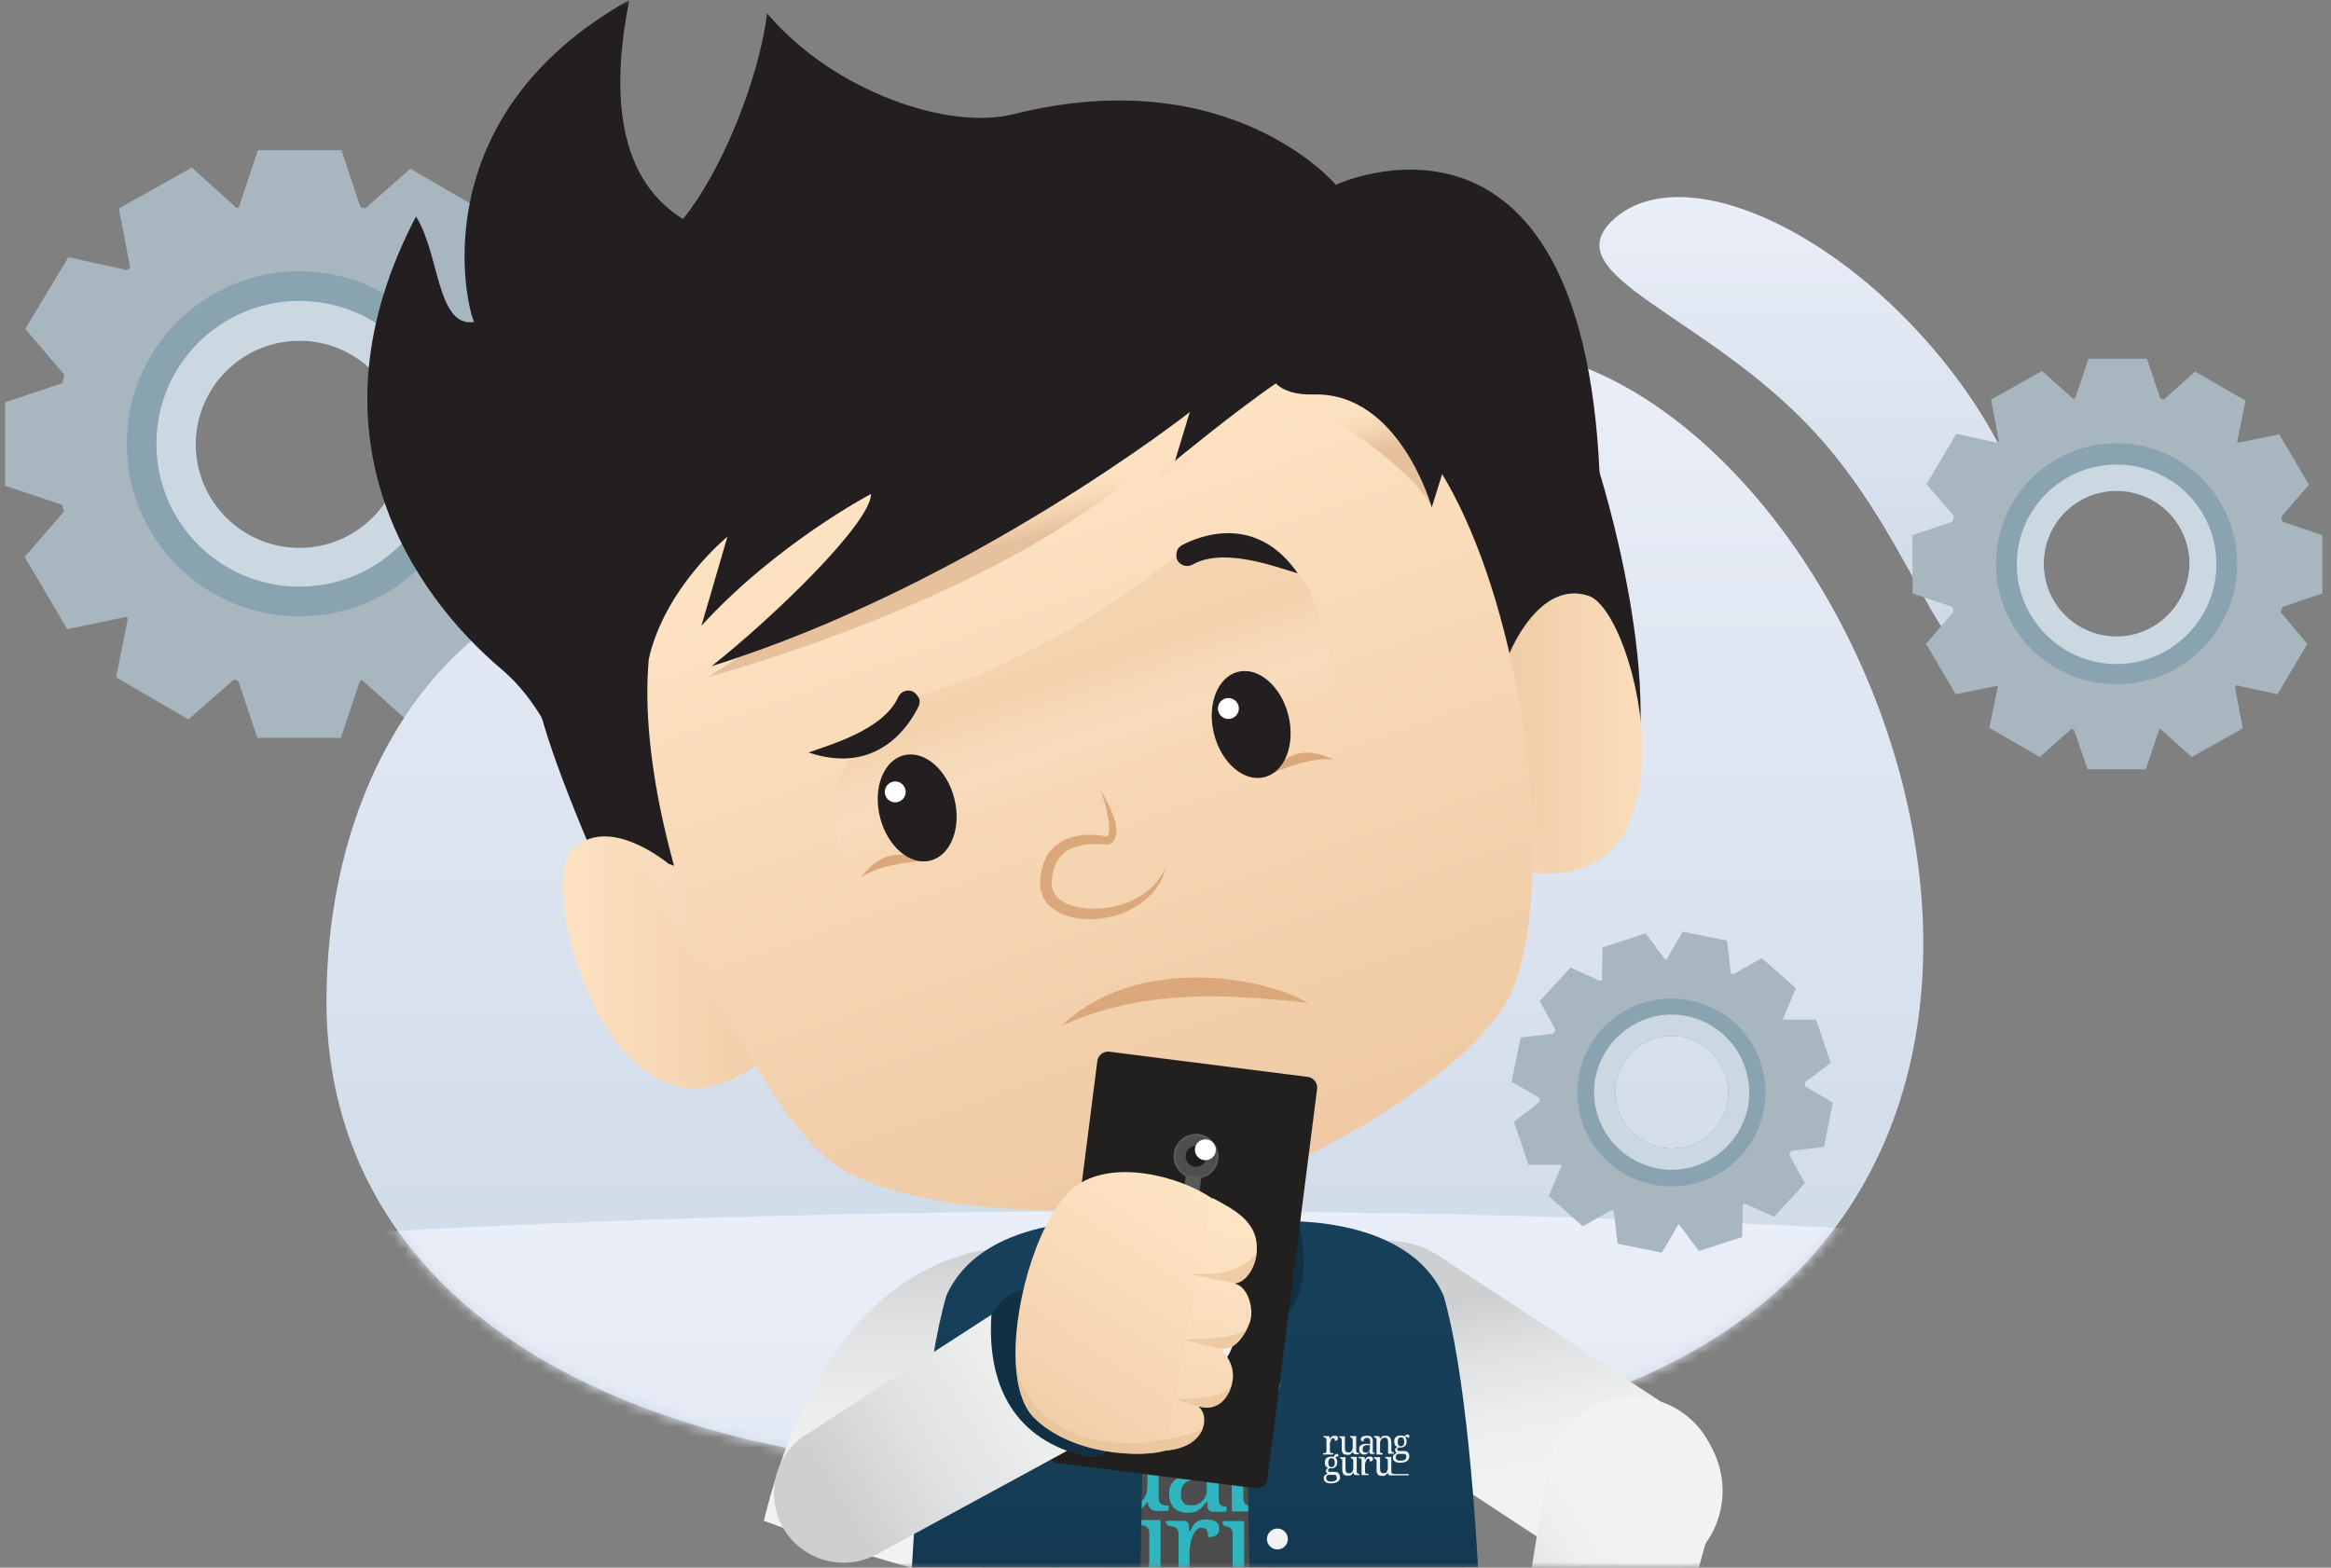
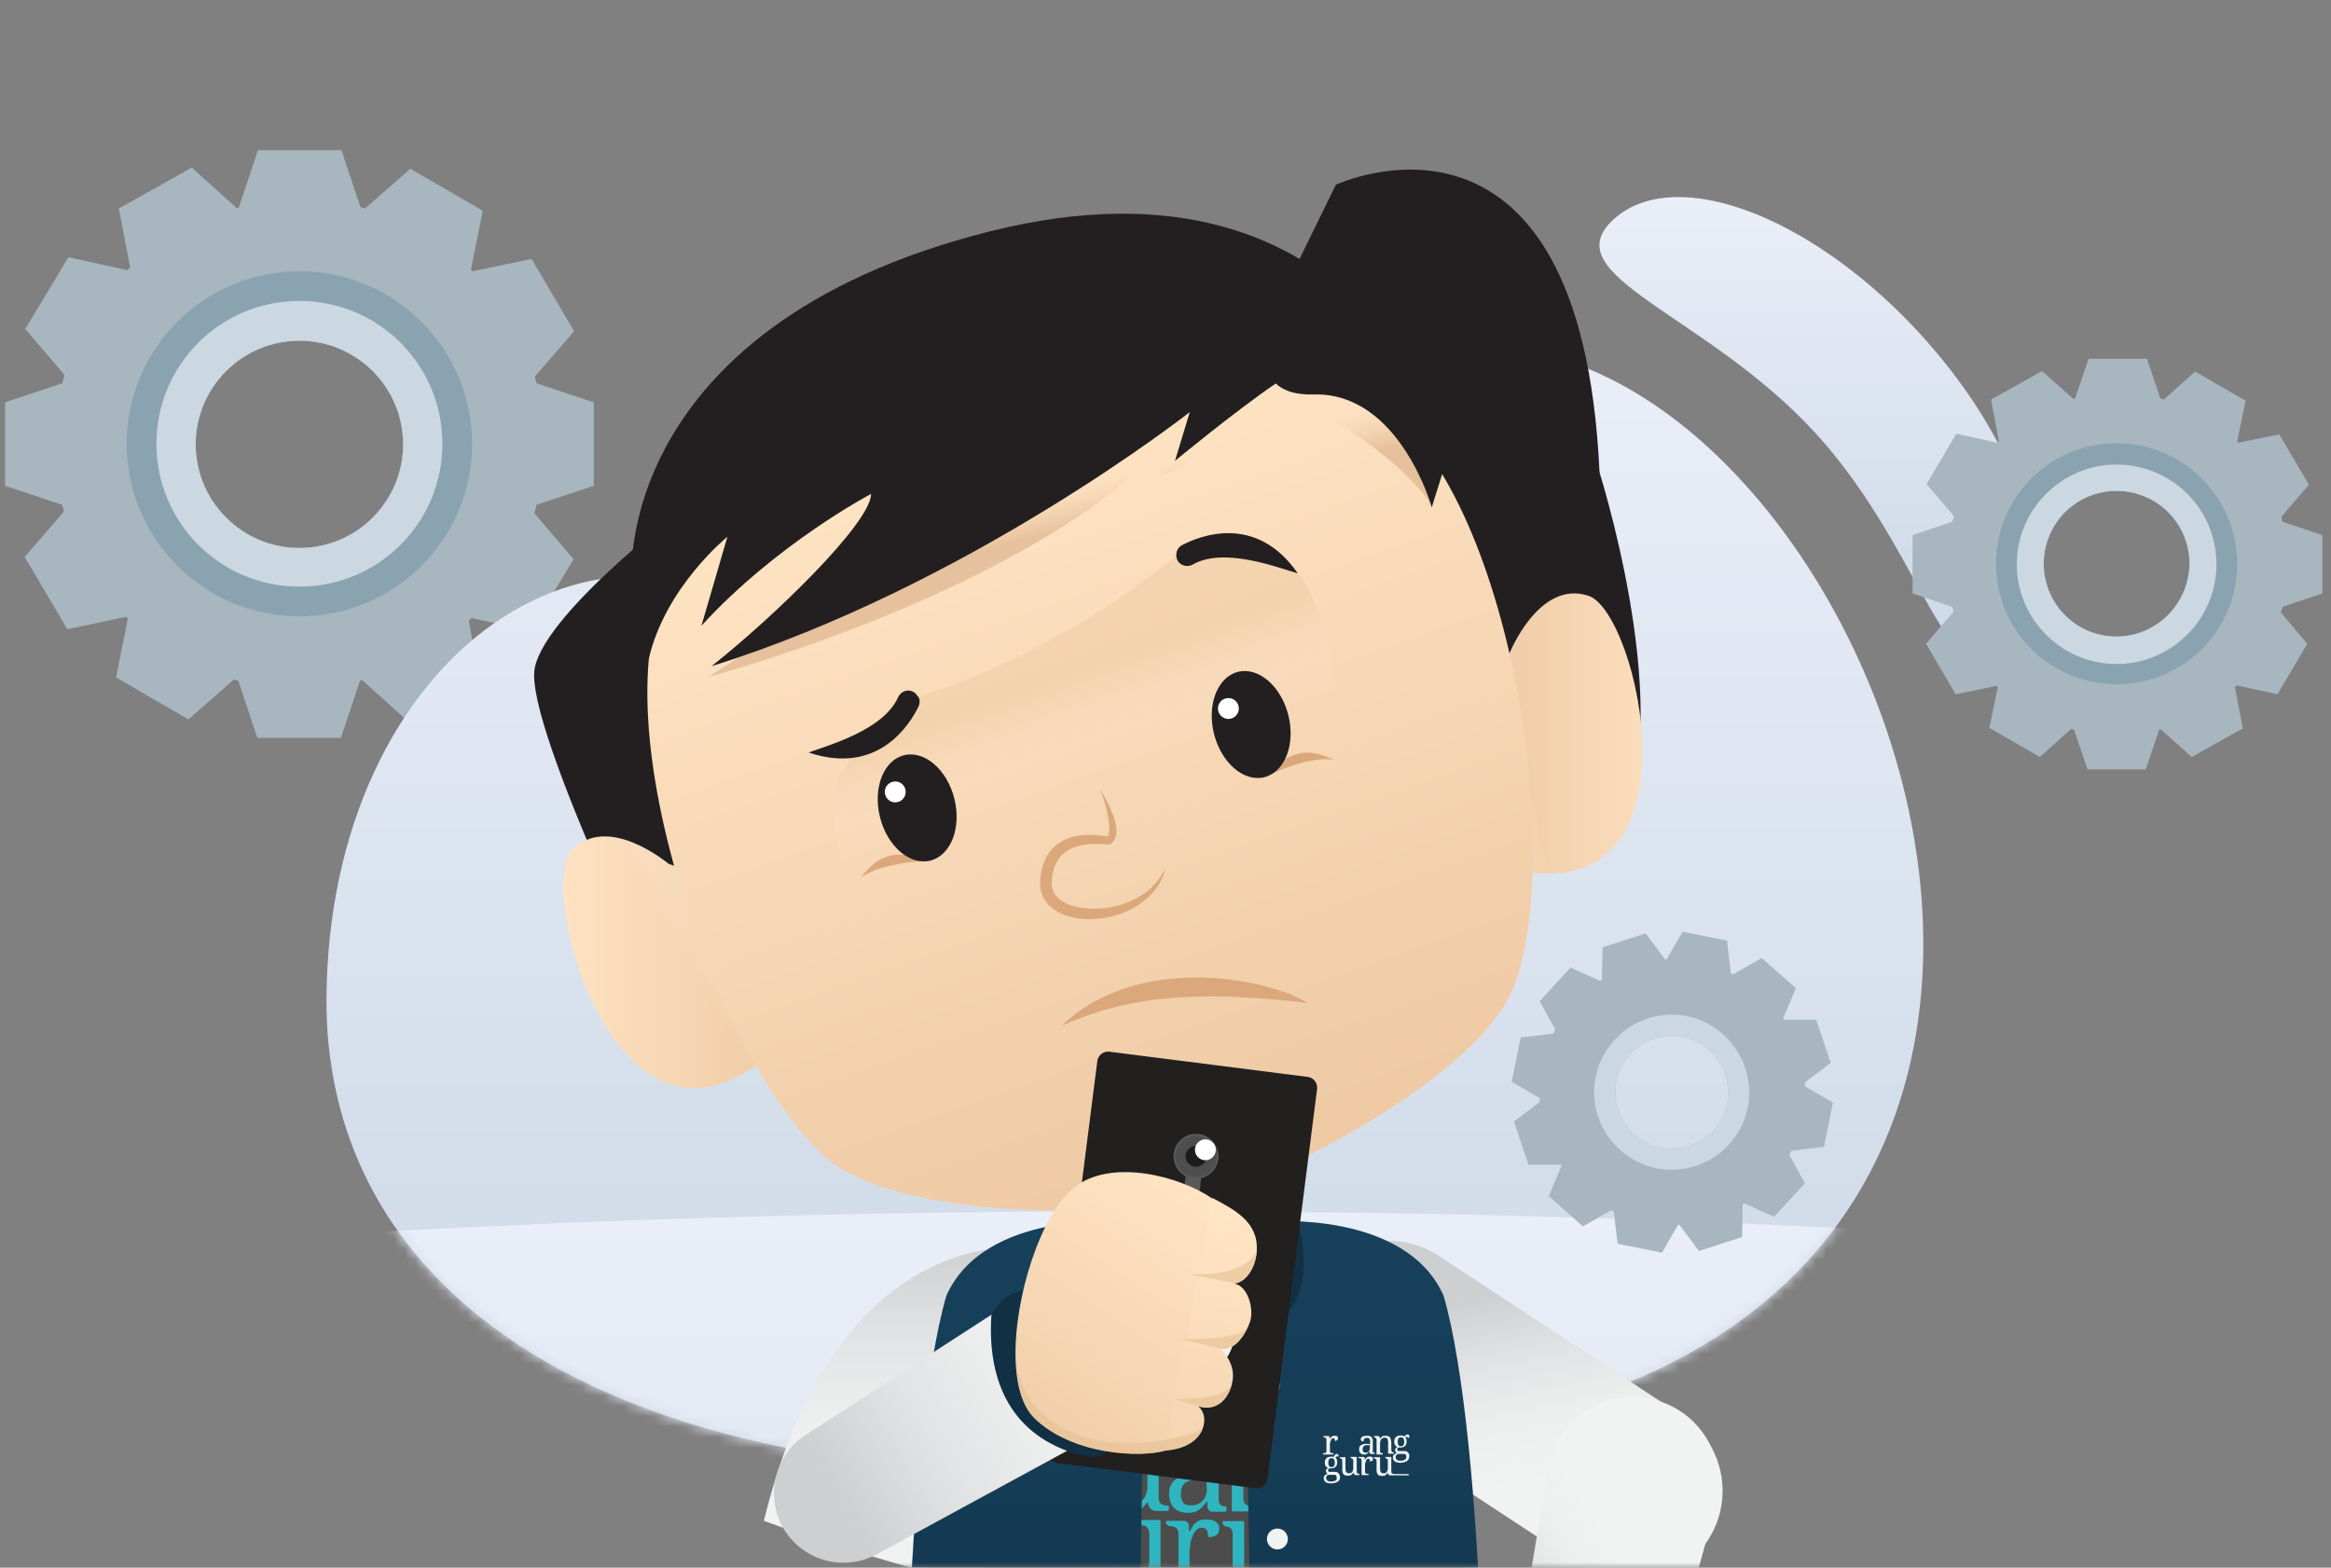
<svg xmlns="http://www.w3.org/2000/svg" xmlns:xlink="http://www.w3.org/1999/xlink" width="223" height="150" viewBox="0 0 223 150">
  <rect x="0" y="0" width="223" height="150" fill="#808080" stroke="none" />
  <defs>
    <path id="a" d="M0 0h224v150H0z" />
    <linearGradient id="c" x1="50%" x2="50%" y1="0%" y2="141.456%">
      <stop offset="0%" stop-color="#EAEEF8" />
      <stop offset="100%" stop-color="#BACCDB" />
    </linearGradient>
    <path id="d" d="M47.19 29.324C26.87 11.004.118 29.324 0 62.72c0 .829.022 1.658.07 2.485 2.1 35.182 46.921 51.534 112.324 37.748 65.403-13.786 39.479-91.927 5.201-101.777-2.53-.727-4.876-1.06-7.057-1.06-11.651 0-18.612 9.493-24.206 18.985-7.54 12.793-25.298 22.702-39.142 10.222v.001z" />
    <linearGradient id="e" x1="50%" x2="50%" y1="0%" y2="100%">
      <stop offset="0%" stop-color="#EAEEF8" />
      <stop offset="100%" stop-color="#BACCDB" />
    </linearGradient>
    <path id="g" d="M47.19 29.324C26.87 11.004.118 29.324 0 62.72c0 .829.022 1.658.07 2.485 2.1 35.182 46.921 51.534 112.324 37.748 65.403-13.786 39.479-91.927 5.201-101.777-2.53-.727-4.876-1.06-7.057-1.06-11.651 0-18.612 9.493-24.206 18.985-7.54 12.793-25.298 22.702-39.142 10.222v.001z" />
    <linearGradient id="i" x1="50%" x2="50%" y1="0%" y2="141.456%">
      <stop offset="0%" stop-color="#EAEEF8" />
      <stop offset="100%" stop-color="#BACCDB" />
    </linearGradient>
    <linearGradient id="j" x1="41.242%" x2="58.761%" y1="14.353%" y2="85.665%">
      <stop offset="6.43%" stop-color="#CECFD0" />
      <stop offset="30.05%" stop-color="#E1E2E3" />
      <stop offset="53.93%" stop-color="#EDEEEE" />
      <stop offset="78.28%" stop-color="#F1F2F2" />
    </linearGradient>
    <linearGradient id="k" x1="50.032%" x2="50.032%" y1="99.96%" y2="-.012%">
      <stop offset="22.27%" stop-color="#424142" />
      <stop offset="47.13%" stop-color="#4B4B4B" />
      <stop offset="79.5%" stop-color="#4E4E4E" />
    </linearGradient>
    <linearGradient id="l" x1="49.937%" x2="49.937%" y1="-.004%" y2="99.957%">
      <stop offset="0%" stop-color="#EFCAA5" />
      <stop offset="38.28%" stop-color="#EBC59F" />
      <stop offset="88.03%" stop-color="#DFB68F" />
      <stop offset="100%" stop-color="#DBB18A" />
    </linearGradient>
    <linearGradient id="m" x1="50.002%" x2="50.002%" y1="99.863%" y2=".015%">
      <stop offset="0%" stop-color="#EFCAA5" stop-opacity="0" />
      <stop offset="11.61%" stop-color="#EBC5A0" stop-opacity=".116" />
      <stop offset="61.67%" stop-color="#DFB690" stop-opacity=".617" />
      <stop offset="100%" stop-color="#DBB18A" />
    </linearGradient>
    <linearGradient id="n" x1="100%" x2="41.325%" y1="57.416%" y2="57.416%">
      <stop offset="0%" stop-color="#FFE5C5" />
      <stop offset="100%" stop-color="#EFCAA5" />
    </linearGradient>
    <linearGradient id="o" x1="66.539%" x2="38.671%" y1="43.782%" y2="50%">
      <stop offset="0%" stop-color="#FFF" stop-opacity="0" />
      <stop offset="100%" stop-color="#E8C196" stop-opacity=".64" />
    </linearGradient>
    <linearGradient id="p" x1="0%" x2="66.796%" y1="57.416%" y2="57.416%">
      <stop offset="0%" stop-color="#FFE5C5" />
      <stop offset="100%" stop-color="#EFCAA5" />
    </linearGradient>
    <linearGradient id="q" x1="29.177%" x2="58.82%" y1="50%" y2="35.888%">
      <stop offset="0%" stop-color="#FFF" stop-opacity="0" />
      <stop offset="100%" stop-color="#E8C196" stop-opacity=".64" />
    </linearGradient>
    <linearGradient id="r" x1="37.567%" x2="68.489%" y1="9.8%" y2="90.406%">
      <stop offset="0%" stop-color="#FFE5C5" />
      <stop offset="100%" stop-color="#EFCAA5" />
    </linearGradient>
    <linearGradient id="s" x1="50%" x2="41.372%" y1="53.603%" y2="32.966%">
      <stop offset="0%" stop-color="#FFF" stop-opacity="0" />
      <stop offset="100%" stop-color="#E8C196" stop-opacity=".64" />
    </linearGradient>
    <linearGradient id="t" x1="43.654%" x2="50.691%" y1="42.714%" y2="55.984%">
      <stop offset="27.71%" stop-color="#EFCAA5" stop-opacity="0" />
      <stop offset="60.66%" stop-color="#E4BD97" stop-opacity=".456" />
      <stop offset="100%" stop-color="#DBB18A" />
    </linearGradient>
    <linearGradient id="u" x1="49.993%" x2="49.993%" y1=".026%" y2="99.994%">
      <stop offset="6.43%" stop-color="#CECFD0" />
      <stop offset="30.05%" stop-color="#E1E2E3" />
      <stop offset="53.93%" stop-color="#EDEEEE" />
      <stop offset="78.28%" stop-color="#F1F2F2" />
    </linearGradient>
    <linearGradient id="v" x1="50.011%" x2="50.011%" y1="99.99%" y2="-.017%">
      <stop offset="27.9%" stop-color="#0F3349" />
      <stop offset="66.15%" stop-color="#153D56" />
      <stop offset="100%" stop-color="#17405B" />
    </linearGradient>
    <linearGradient id="w" x1="49.99%" x2="49.99%" y1="99.99%" y2="-.017%">
      <stop offset="27.9%" stop-color="#0F3349" />
      <stop offset="66.15%" stop-color="#153D56" />
      <stop offset="100%" stop-color="#17405B" />
    </linearGradient>
    <linearGradient id="x" x1="32.211%" x2="66.557%" y1="72.783%" y2="28.596%">
      <stop offset="6.43%" stop-color="#CECFD0" />
      <stop offset="30.05%" stop-color="#E1E2E3" />
      <stop offset="53.93%" stop-color="#EDEEEE" />
      <stop offset="78.28%" stop-color="#F1F2F2" />
    </linearGradient>
    <linearGradient id="y" x1="2.171%" x2="94.558%" y1="72.036%" y2="31.339%">
      <stop offset="6.43%" stop-color="#CECFD0" />
      <stop offset="30.05%" stop-color="#E1E2E3" />
      <stop offset="53.93%" stop-color="#EDEEEE" />
      <stop offset="78.28%" stop-color="#F1F2F2" />
    </linearGradient>
    <linearGradient id="z" x1="77.468%" x2="19.477%" y1="5.221%" y2="116.165%">
      <stop offset="0%" stop-color="#FFE5C5" />
      <stop offset="100%" stop-color="#EFCAA5" />
    </linearGradient>
    <linearGradient id="A" x1="55.975%" x2="43.36%" y1="5.221%" y2="163.67%">
      <stop offset="0%" stop-color="#FFE5C5" />
      <stop offset="100%" stop-color="#EFCAA5" />
    </linearGradient>
  </defs>
  <g fill="none" fill-rule="evenodd" transform="translate(-1)">
    <mask id="b" fill="#fff">
      <use xlink:href="#a" />
    </mask>
    <g mask="url(#b)">
      <path fill="#A7B6BF" fill-rule="nonzero" d="M52.119 49.11s0-.053 0 0c.107-.268.16-.536.214-.804l5.472-1.822v-7.987l-5.472-1.823-.16-.643 3.754-4.342-4.076-6.915-5.633 1.18-.16-.161 1.126-5.629-6.92-4.02-4.344 3.806c-.161-.054-.269-.107-.43-.107l-1.823-5.468h-7.993l-1.823 5.468c-.054 0-.108.053-.215.053l-4.291-3.86-6.973 3.914 1.072 5.628-.268.268-5.632-1.232-4.13 6.86 3.755 4.396c-.054.268-.161.536-.215.804l-5.471 1.823v7.987l5.471 1.822.16.644-3.754 4.34 4.077 6.915 5.632-1.179.16.16-1.126 5.63 6.92 4.02 4.345-3.806h.053c.108.053.269.053.376.107l1.824 5.467h7.992l1.824-5.467c.053 0 .107-.054.214-.054l4.292 3.86 6.973-3.913-1.073-5.629.16-.16.108-.108 5.632 1.233 4.13-6.861-3.754-4.396v.001zm-22.475 3.324c-5.472 0-9.924-4.45-9.924-9.917s4.452-9.917 9.924-9.917c5.47 0 9.923 4.45 9.923 9.917 0 5.468-4.452 9.917-9.923 9.917z" />
      <path fill="#8AA3B1" fill-rule="nonzero" d="M29.644 25.954c-9.12 0-16.521 7.397-16.521 16.51 0 9.112 7.402 16.51 16.52 16.51 9.12 0 16.522-7.398 16.522-16.51 0-9.113-7.403-16.51-16.521-16.51zm0 26.48c-5.472 0-9.924-4.45-9.924-9.917s4.452-9.917 9.924-9.917c5.47 0 9.923 4.45 9.923 9.917 0 5.468-4.452 9.917-9.923 9.917z" />
      <path fill="#CBD8E1" fill-rule="nonzero" d="M29.644 28.795c-7.564 0-13.678 6.11-13.678 13.669 0 7.558 6.114 13.668 13.678 13.668 7.563 0 13.678-6.11 13.678-13.668 0-7.559-6.115-13.67-13.678-13.67v.001zm0 23.639c-5.472 0-9.924-4.45-9.924-9.917s4.452-9.917 9.924-9.917c5.47 0 9.923 4.45 9.923 9.917 0 5.468-4.452 9.917-9.923 9.917z" />
      <path fill="url(#c)" d="M78.42 62.35c-20.32-18.32-47.072 0-47.19 33.396 0 .829.022 1.658.07 2.485 2.1 35.182 46.921 51.534 112.324 37.748 65.403-13.786 39.479-91.927 5.201-101.777-2.53-.727-4.876-1.06-7.057-1.06-11.651 0-18.612 9.493-24.206 18.985-7.54 12.793-25.298 22.702-39.142 10.222v.001z" transform="translate(1)" />
      <g transform="translate(32.23 33.026)">
        <mask id="f" fill="#fff">
          <use xlink:href="#d" />
        </mask>
        <path fill="url(#e)" d="M78.401 82.865c187.934 0 340.285 38.002 340.285 84.881 0 46.88-152.35 84.882-340.285 84.882-187.933 0-340.284-38.003-340.284-84.882 0-46.879 152.35-84.881 340.284-84.881" mask="url(#f)" />
      </g>
      <g transform="translate(32.23 33.026)">
        <mask id="h" fill="#fff">
          <use xlink:href="#g" />
        </mask>
        <g fill-rule="nonzero" mask="url(#h)">
          <path fill="#A7B6BF" d="M139.939 77.457c.053-.16.16-.268.214-.375l3.111-.375.859-4.235-2.682-1.554v-.376l2.467-1.876-1.395-4.127h-3.11c0-.054-.054-.054-.054-.108l1.233-2.894-3.272-2.895-2.735 1.555c-.054-.054-.161-.054-.215-.107l-.375-3.11-4.238-.857-1.555 2.68h-.108l-1.877-2.52-4.13 1.34-.054 3.11c-.054.053-.107.053-.16.107l-2.844-1.286-2.95 3.216 1.502 2.734c-.054.107-.161.268-.215.375l-3.11.375-.859 4.235 2.682 1.554v.375l-2.467 1.877 1.394 4.127h3.111c0 .054.054.054.054.107l-1.234 2.895 3.272 2.894 2.736-1.554c.054.054.107.054.214.107l.376 3.11 4.238.857 1.555-2.68h.107l1.878 2.519 4.13-1.34.054-3.11c.053 0 .053-.053.107-.053 0 0 .054 0 .054-.053l2.842 1.286 2.95-3.216-1.501-2.734zm-12.337-.697c-2.897-.59-4.774-3.484-4.184-6.379.59-2.894 3.486-4.77 6.383-4.18 2.896.589 4.774 3.484 4.184 6.378-.59 2.895-3.433 4.771-6.383 4.181z" />
-           <path fill="#8AA3B1" d="M130.498 62.716a8.952 8.952 0 0 0-10.62 6.969c-1.02 4.878 2.091 9.595 6.973 10.613a8.952 8.952 0 0 0 10.62-6.968c1.02-4.878-2.092-9.649-6.973-10.614zm-2.896 14.044c-2.897-.59-4.774-3.484-4.184-6.379.59-2.894 3.486-4.77 6.383-4.18 2.896.589 4.774 3.484 4.184 6.378-.59 2.895-3.433 4.771-6.383 4.181z" />
          <path fill="#CBD8E1" d="M130.23 64.217c-4.023-.858-7.939 1.769-8.797 5.736-.858 4.02 1.77 7.933 5.74 8.79 4.022.858 7.938-1.768 8.796-5.735.805-4.02-1.77-7.933-5.739-8.79v-.001zm-2.628 12.543c-2.897-.59-4.774-3.484-4.184-6.379.59-2.894 3.486-4.77 6.383-4.18 2.896.589 4.774 3.484 4.184 6.378-.59 2.895-3.433 4.771-6.383 4.181z" />
        </g>
      </g>
      <path fill="url(#i)" d="M154.321 21.033c-5.792 5.364 8.93 9.01 19.363 20.408 10.433 11.396 12.627 26.227 18.42 20.862 1.822-1.688 2.698-4.19 2.718-7.183v-.209c-.042-6.495-4.05-15.229-11.124-22.955-7.559-8.258-16.548-13.1-23.128-13.1-2.502 0-4.654.7-6.25 2.177" transform="translate(1)" />
      <path fill="#A7B6BF" fill-rule="nonzero" d="M219.207 58.604c.054-.214.107-.375.16-.536l3.81-1.286v-5.575l-3.81-1.287c-.053-.16-.106-.321-.106-.482l2.628-3.056-2.843-4.824-3.916.804-.107-.107.805-3.913L211 35.555l-3.004 2.68c-.107-.054-.214-.054-.322-.108l-1.287-3.805h-5.579l-1.287 3.805c-.054 0-.107 0-.16.054l-3.005-2.68-4.88 2.734.75 3.966-.16.161-3.917-.857-2.842 4.824 2.628 3.055c-.054.161-.107.375-.161.536l-3.808 1.287v5.575l3.808 1.286c.054.16.107.322.107.482l-2.628 3.056 2.843 4.824 3.915-.804.108.107-.805 3.913 4.828 2.788 3.004-2.68c.107 0 .16.053.268.053l1.287 3.806h5.579l1.287-3.806c.054 0 .107 0 .107-.053l3.004 2.68 4.881-2.734-.75-3.967.107-.107.053-.053 3.916.857 2.843-4.824-2.521-3.002zM203.49 60.91a6.957 6.957 0 0 1-6.973-6.968 6.957 6.957 0 0 1 6.973-6.969 6.957 6.957 0 0 1 6.974 6.969c-.054 3.859-3.165 6.968-6.974 6.968z" />
      <path fill="#8AA3B1" fill-rule="nonzero" d="M203.49 42.416a11.511 11.511 0 0 0-11.532 11.525c0 6.378 5.15 11.524 11.532 11.524a11.511 11.511 0 0 0 11.533-11.524c0-6.326-5.15-11.525-11.533-11.525zm0 18.493a6.957 6.957 0 0 1-6.973-6.968 6.957 6.957 0 0 1 6.973-6.969 6.957 6.957 0 0 1 6.974 6.969c-.054 3.859-3.165 6.968-6.974 6.968z" />
      <path fill="#CBD8E1" fill-rule="nonzero" d="M203.49 44.453c-5.256 0-9.547 4.288-9.547 9.541s4.29 9.542 9.547 9.542c5.257 0 9.548-4.289 9.548-9.542 0-5.307-4.29-9.541-9.548-9.541zm0 16.456a6.957 6.957 0 0 1-6.973-6.968 6.957 6.957 0 0 1 6.973-6.969 6.957 6.957 0 0 1 6.974 6.969c-.054 3.859-3.165 6.968-6.974 6.968z" />
      <path fill="url(#j)" d="M125.897 135.439l-23.256-15.277c-4-2.635-9.359-1.51-12 2.457-2.641 3.992-1.513 9.34 2.462 11.975l23.256 15.276c4 2.636 9.359 1.51 12-2.456 2.641-3.992 1.538-9.365-2.462-11.975z" transform="translate(36)" />
      <path fill="url(#k)" d="M80.308 115.812c-5.641 0-13.103 2.354-17.744 4.069-2.692.972-4.667 3.378-5.256 6.32-4.898 24.846-5.129 40.43-3.36 54.426.231 1.894 1.54 2.687 1.796 4.606 0 0 24.05 8.035 47.18 0 .204-1.28 1.435-2.559 1.614-3.838 2.18-14.56 2.103-29.068-3.23-55.45-.564-2.789-2.41-5.117-4.923-6.14-4.077-1.74-10.564-3.993-16.077-3.993z" transform="translate(36)" />
      <g fill="#2EB5C0">
        <path fill-rule="nonzero" d="M106.18 151.661a1.46 1.46 0 0 0-.334-.537 1.522 1.522 0 0 0-.59-.358 2.902 2.902 0 0 0-.897-.128h-1.308c-.102 0-.205 0-.282-.026a.75.75 0 0 1-.23-.05c-.052-.026-.103-.078-.154-.129a.51.51 0 0 1-.052-.23.73.73 0 0 1 .052-.23c.025-.077.077-.128.128-.205.051-.051.102-.102.18-.154.076-.05.128-.076.204-.128a.28.28 0 0 1 .129.026h.487c.359 0 .666-.051.923-.153.256-.103.487-.23.64-.41.18-.179.309-.384.386-.64.076-.255.128-.511.128-.793 0-.332-.052-.614-.128-.819-.103-.256-.206-.46-.41-.665-.026-.026-.052-.077-.078-.102-.025-.026-.025-.077 0-.128a.55.55 0 0 1 .103-.128c.051-.051.128-.103.205-.154.077-.05.128-.05.18-.076.05 0 .102 0 .153.025.039.02.074.045.103.077l.026.025c.025.052.077.052.128.026.051-.051.102-.077.128-.128a.765.765 0 0 0 .103-.205.354.354 0 0 0 0-.23l-.077-.23c-.052-.077-.077-.128-.154-.18a.516.516 0 0 0-.205-.102.436.436 0 0 0-.257 0c-.077.026-.18.052-.282.103-.105.062-.2.14-.282.23a1.72 1.72 0 0 0-.18.281 1.563 1.563 0 0 0-.128.308v.025c-.025.051-.076.077-.128.051-.051-.025-.077-.025-.128-.05-.128-.026-.23-.078-.385-.078-.128-.025-.282-.025-.41-.025-.359 0-.692.05-.949.153a1.77 1.77 0 0 0-.692.435c-.18.18-.308.41-.41.666-.103.255-.128.563-.128.895 0 .205.025.384.077.563.05.18.102.358.205.512.077.153.205.281.333.41.128.127.282.204.436.28a2.38 2.38 0 0 0-.59.487.943.943 0 0 0-.18.588c0 .128.026.23.052.333.026.102.077.18.154.282a.78.78 0 0 0 .205.204c.077.051.154.103.23.128a1.66 1.66 0 0 0-.538.154c-.18.077-.333.179-.461.307a1.42 1.42 0 0 0-.436 1.023c0 .538.205.947.59 1.254.41.307 1 .435 1.82.435a5.37 5.37 0 0 0 1.36-.153c.384-.103.717-.256.973-.435.257-.18.436-.41.565-.691.128-.256.18-.563.18-.896 0-.205-.027-.435-.104-.64h.001zm-3.539-5.296c.154-.256.436-.384.795-.384.385 0 .64.128.795.384.154.256.23.64.23 1.151 0 .256-.025.46-.05.665a1.24 1.24 0 0 1-.18.461.598.598 0 0 1-.308.256 1.295 1.295 0 0 1-.487.077c-.385 0-.641-.128-.82-.333-.154-.23-.257-.588-.257-1.1.051-.538.128-.921.282-1.177zm2.59 6.755a.949.949 0 0 1-.334.435 1.48 1.48 0 0 1-.64.281c-.283.077-.616.103-1.026.103-.282 0-.539-.026-.744-.103a1.345 1.345 0 0 1-.461-.255.963.963 0 0 1-.231-.384 1.487 1.487 0 0 1-.077-.486c0-.23.026-.41.103-.563a.925.925 0 0 1 .282-.333c.128-.077.256-.128.41-.154a2.9 2.9 0 0 1 .461-.05h1.129c.18 0 .359.025.512.05.127.018.25.062.36.128.103.07.183.167.23.282.051.102.077.256.077.435.05.205.033.42-.051.614z" />
        <path d="M101.487 139.046a.605.605 0 0 1 .205.23c.058.129.084.27.077.41v3.608c0 .18-.025.333-.077.435a.697.697 0 0 1-.205.256.857.857 0 0 1-.308.128c-.102.026-.358.026-.512.026-.052 0-.103.05-.103.102v.281a.11.11 0 0 0 .103.103h3.359c.05 0 .102-.051.102-.103v-.281a.11.11 0 0 0-.102-.102h-.231c-.128 0-.257 0-.36-.026a1.448 1.448 0 0 1-.307-.102.605.605 0 0 1-.205-.23.896.896 0 0 1-.077-.41v-1.817c0-.153 0-.307.026-.486l.077-.537a2.12 2.12 0 0 1 .154-.538c.05-.179.128-.332.205-.46.077-.128.18-.23.307-.333a.63.63 0 0 1 .385-.128c.23 0 .385.077.487.205.077.128.128.332.128.588 0 .051.052.103.103.103.154 0 .282-.026.41-.052.128-.05.257-.102.334-.179.076-.076.153-.153.179-.256.051-.102.051-.204.051-.332 0-.256-.102-.486-.307-.614-.206-.154-.513-.23-.95-.23-.256 0-.46.025-.64.102a1.28 1.28 0 0 0-.718.691 3.26 3.26 0 0 0-.18.307c-.025.05-.102.025-.102-.026v-.46a.486.486 0 0 0-.487-.487h-1.616c-.051 0-.102.052-.102.103 0 .204.18.384.384.41.103 0 .18 0 .231.025.103-.026.205.025.282.076z" />
        <path fill-rule="nonzero" d="M115.513 141.042c-.898.026-1.564.18-2 .487-.436.307-.667.767-.667 1.381 0 .307.051.589.128.82.103.23.205.434.385.588.154.153.359.256.564.332.23.077.462.103.718.103.23 0 .462-.026.615-.077.18-.051.334-.128.462-.23.128-.103.256-.205.385-.359.102-.128.41-.435.41-.435v.512c0 .256.205.486.487.486h1.23c.052 0 .103-.05.103-.102v-.307c0-.051-.025-.077-.077-.102-.077 0-.23-.026-.282-.026-.102-.026-.153-.077-.23-.128a.8.8 0 0 1-.129-.256c-.025-.102-.025-.23-.025-.41v-2.993a3.42 3.42 0 0 0-.128-.947 1.305 1.305 0 0 0-.41-.614c-.19-.166-.42-.28-.667-.333-.257-.076-.564-.102-.923-.102-.283 0-.565.026-.821.051-.256.051-.487.103-.667.205-.18.077-.333.205-.461.333a.81.81 0 0 0-.154.511c0 .256.077.46.256.563.154.103.36.154.641.154a.11.11 0 0 0 .103-.103c0-.153.026-.281.026-.409a1.13 1.13 0 0 1 .153-.41.688.688 0 0 1 .334-.255 1.43 1.43 0 0 1 .538-.103c.231 0 .436.026.564.103.14.067.256.174.334.307.077.128.128.281.154.46.025.18.025.359.025.563v.614c0 .052-.051.103-.102.103l-.872.025zm.949 1.382c0 .256-.026.46-.103.665a1.7 1.7 0 0 1-.308.512c-.14.14-.306.252-.487.333-.18.077-.41.102-.64.102-.309 0-.565-.077-.719-.256-.154-.179-.23-.46-.23-.819 0-.23.025-.435.076-.588.052-.18.154-.307.282-.435.129-.128.308-.205.539-.282.23-.076.487-.102.82-.127l.641-.026c.052 0 .103.051.103.102v.82h.026v-.001z" />
        <path d="M106.026 138.51c0 .204.153.383.359.409h.025c.103.025.205.05.308.102a.605.605 0 0 1 .205.23c.051.103.077.23.077.41v2.789c0 .384.051.742.128 1.023.077.282.205.512.36.717.153.179.358.332.589.41.23.076.513.127.82.127.18 0 .36-.026.539-.051.36-.058.692-.228.949-.486.102-.103.256-.307.359-.435.025-.026.077-.026.077.025 0 .435.358.794.794.794h1.103c.051 0 .103-.052.103-.103v-.307c0-.051-.052-.102-.077-.102-.103 0-.231 0-.308-.026a1.426 1.426 0 0 1-.308-.102.605.605 0 0 1-.205-.23.896.896 0 0 1-.077-.41v-4.862c0-.05-.051-.102-.102-.102h-1.872c-.051 0-.103.051-.103.102 0 .205.154.384.36.41h.05a.79.79 0 0 1 .308.128.697.697 0 0 1 .205.256c.052.102.077.255.077.435v2.38c0 .28-.025.537-.077.767-.051.23-.154.435-.256.588-.13.155-.286.285-.462.384-.18.103-.41.128-.666.128-.231 0-.436-.025-.59-.102a1.135 1.135 0 0 1-.385-.307c-.102-.128-.154-.307-.205-.486-.051-.205-.051-.41-.051-.666v-3.89c0-.05-.051-.101-.103-.101h-1.871c-.052.05-.077.102-.077.153v.001z" />
        <path fill-rule="nonzero" d="M124.846 144.701c-.128.128-.23.256-.333.435a1.42 1.42 0 0 0-.128.589c0 .537.205.947.615 1.254.41.307 1 .46 1.82.46.539 0 .975-.05 1.385-.153.385-.102.718-.256.974-.435.257-.18.436-.41.565-.691.128-.281.18-.563.18-.896 0-.255-.027-.486-.103-.69a1.564 1.564 0 0 0-.334-.563 1.522 1.522 0 0 0-.59-.359 3.028 3.028 0 0 0-.897-.128h-1.308c-.102 0-.205 0-.282-.025-.102 0-.154-.026-.23-.051-.077-.026-.103-.077-.154-.128a.51.51 0 0 1-.052-.23.73.73 0 0 1 .052-.23c.025-.078.077-.129.128-.206.051-.05.102-.102.18-.153.05-.026.102-.077.179-.102.025-.026.051-.026.102-.026h.564c.36 0 .667-.051.924-.154.247-.09.474-.23.666-.409.18-.18.308-.384.385-.64.077-.256.128-.511.128-.793 0-.333-.051-.614-.128-.819-.077-.179-.154-.358-.257-.486-.025-.051-.025-.102.026-.128.051-.025.077-.025.128-.051.077-.026.18-.026.257-.026.077 0 .154 0 .205.026.048.026.092.06.128.102.026.051.051.077.051.128v.051c0 .052.052.077.103.077a.371.371 0 0 0 .18-.051.47.47 0 0 0 .281-.333c.026-.076.026-.153.026-.23a.746.746 0 0 0-.051-.23c-.026-.077-.077-.128-.128-.205a.558.558 0 0 0-.206-.128.958.958 0 0 0-.307-.051c-.128 0-.257.026-.36.051l-.307.154a.984.984 0 0 0-.256.204l-.129.128c-.025.026-.076.051-.128.026-.051-.026-.102-.051-.154-.102-.102-.052-.205-.077-.307-.128-.128-.026-.231-.077-.385-.077-.128-.026-.282-.026-.41-.026-.36 0-.692.051-.949.154-.282.102-.513.23-.692.435-.18.179-.308.41-.41.665-.103.256-.129.563-.129.896 0 .204.026.383.077.563.052.179.103.358.205.511.103.154.206.282.334.41.077.077.18.153.282.204.077.052.077.128 0 .18-.18.128-.334.255-.41.383a.943.943 0 0 0-.18.589c0 .128.026.23.051.333a.61.61 0 0 0 .154.281.78.78 0 0 0 .205.205.56.56 0 0 0 .129.077c.025.025.025.076 0 .076-.141.027-.279.07-.41.128a3.68 3.68 0 0 0-.565.358zm1.41-5.45c.154-.256.436-.384.795-.384.385 0 .641.128.82.384.155.256.232.64.232 1.152 0 .256-.026.46-.052.665-.025.18-.102.333-.18.46a.566.566 0 0 1-.333.256 1.295 1.295 0 0 1-.487.077c-.384 0-.64-.128-.82-.358-.154-.23-.257-.589-.257-1.1.052-.512.129-.896.282-1.152zm-.794 5.86a.925.925 0 0 1 .282-.333c.128-.077.256-.128.41-.153a2.81 2.81 0 0 1 .487-.051h1.154c.205 0 .359 0 .513.05.154.026.282.077.384.129.103.076.18.153.231.281a1.1 1.1 0 0 1 .077.435c0 .205-.026.384-.103.563a.949.949 0 0 1-.333.435 1.48 1.48 0 0 1-.64.282c-.283.076-.616.102-1.027.102-.307 0-.538-.026-.743-.102a.992.992 0 0 1-.462-.256c-.102-.103-.205-.23-.23-.384a1.487 1.487 0 0 1-.077-.486.868.868 0 0 1 .077-.512z" />
        <path fill-rule="nonzero" d="M123.615 139.558a2.716 2.716 0 0 0-.384-.716 1.99 1.99 0 0 0-.616-.41 2.63 2.63 0 0 0-.82-.128c-.18 0-.36.026-.539.052a1.55 1.55 0 0 0-.487.153c-.154.077-.282.18-.436.333a6.03 6.03 0 0 0-.333.384c-.026.05-.103.025-.103-.052v-.23a.514.514 0 0 0-.512-.512h-1.41c-.052 0-.103.052-.103.103 0 .204.154.384.359.41h.025c.103.025.206.05.308.101a.605.605 0 0 1 .205.23c.058.129.084.27.077.41v4.836a.11.11 0 0 0 .103.103h1.872c.05 0 .102-.051.102-.103v-.307c0-.05-.051-.102-.077-.102-.102 0-.23 0-.308-.026a1.087 1.087 0 0 1-.307-.102.605.605 0 0 1-.205-.23.896.896 0 0 1-.077-.41v-2.456c0-.256.025-.486.077-.717.05-.23.128-.435.23-.588.103-.18.257-.307.436-.41.18-.102.41-.153.667-.153.23 0 .436.025.59.102.319.147.54.445.589.793.052.205.077.41.077.666v3.915c0 .05.052.102.103.102h1.846c.051 0 .103-.051.103-.102v-.307c0-.051-.052-.103-.077-.103-.103 0-.231 0-.308-.025-.103-.026-.205-.051-.282-.128-.077-.051-.128-.154-.18-.256a1.018 1.018 0 0 1-.076-.435v-2.738c0-.333-.052-.665-.129-.947zm-17.41 6.065c0 .204.154.383.36.41h.025c.102.025.205.05.307.101a.605.605 0 0 1 .206.23.92.92 0 0 1 .076.41v2.79c0 .383.052.741.129 1.023.077.281.205.512.359.716.154.18.359.333.59.41.23.076.512.128.82.128.18 0 .359-.026.538-.052a1.55 1.55 0 0 0 .488-.153c.153-.077.307-.18.461-.333.103-.102.257-.307.36-.435.025-.025.076-.025.076.026 0 .435.359.793.795.793h1.102c.052 0 .103-.051.103-.102v-.307c0-.052-.051-.103-.077-.103-.102 0-.23 0-.308-.025a1.448 1.448 0 0 1-.307-.103.605.605 0 0 1-.205-.23.896.896 0 0 1-.077-.41v-4.861c0-.051-.052-.102-.103-.102h-1.872a.109.109 0 0 0-.102.102c0 .205.154.384.359.41h.051c.103.025.205.05.308.127a.697.697 0 0 1 .205.256c.051.102.077.256.077.435v2.38c0 .281-.026.537-.077.767-.051.23-.154.435-.257.589-.13.155-.286.285-.461.384-.18.102-.41.128-.667.128-.23 0-.436-.026-.59-.103a1.135 1.135 0 0 1-.384-.307c-.103-.128-.154-.307-.205-.486-.052-.205-.052-.41-.052-.665v-3.89c0-.05-.05-.102-.102-.102h-1.872c-.051.051-.077.102-.077.154zm11.128 0c-.205-.154-.512-.23-.948-.23-.257 0-.462.025-.641.102a1.28 1.28 0 0 0-.718.691 3.26 3.26 0 0 0-.18.307c-.025.05-.102.025-.102-.026v-.46a.486.486 0 0 0-.488-.487h-1.615c-.051 0-.103.051-.103.103 0 .204.18.383.385.41.103 0 .18 0 .23.025.103.025.206.05.309.102a.605.605 0 0 1 .205.23c.05.103.077.23.077.41v4.836c0 .051.05.102.102.102h2.18c.05 0 .102-.05.102-.102v-.282c0-.05-.051-.102-.102-.102h-.282c-.129 0-.257 0-.36-.026-.102-.025-.205-.05-.307-.102a.605.605 0 0 1-.205-.23.896.896 0 0 1-.077-.41v-1.816c0-.154 0-.307.026-.487l.076-.537a2.12 2.12 0 0 1 .154-.537c.052-.18.128-.333.205-.46a1.24 1.24 0 0 1 .308-.333.63.63 0 0 1 .385-.128c.23 0 .384.076.487.204.077.128.128.333.128.589 0 .051.051.102.103.102.154 0 .282-.025.41-.051.128-.051.256-.102.333-.18.077-.076.154-.153.18-.255.051-.102.051-.205.051-.333a.746.746 0 0 0-.308-.64v.001zm7.308 5.629c-.077 0-.18 0-.256-.026a1.357 1.357 0 0 1-.308-.102.605.605 0 0 1-.205-.23.896.896 0 0 1-.077-.41v-4.861a.11.11 0 0 0-.103-.103h-1.871a.11.11 0 0 0-.103.103c0 .204.154.383.359.41h.051a.79.79 0 0 1 .308.127.697.697 0 0 1 .205.256c.051.102.077.256.077.435v2.38c0 .281-.026.537-.077.767-.051.23-.154.435-.256.589-.13.155-.286.285-.462.384-.18.102-.41.128-.667.128-.23 0-.435-.026-.59-.103a1.135 1.135 0 0 1-.384-.307c-.103-.128-.154-.307-.205-.486-.051-.205-.051-.41-.051-.665v-3.89c0-.05-.052-.102-.103-.102h-1.872a.11.11 0 0 0-.102.102c0 .205.154.384.359.41h.025c.103.025.205.05.308.102a.605.605 0 0 1 .205.23c.051.103.077.23.077.41v2.789c0 .384.051.742.128 1.023.077.282.205.512.36.717.153.179.358.332.589.41.23.076.513.127.82.127.18 0 .36-.025.539-.051.36-.058.692-.228.949-.486.102-.103.256-.307.359-.435.025-.026.077-.026.077.025 0 .435.359.794.794.794h6.231c.052 0 .103-.052.103-.103v-.307c0-.05-.051-.102-.103-.102h-5.128v.051z" />
      </g>
      <path fill="url(#l)" d="M86.41 118.729v-9.928H72.23v9.928c-1.846.665-3 1.56-3 2.584 0 1.996 6.692 8.752 10.103 8.752 3.205 0 10.102-6.756 10.102-8.752-.026-1.023-1.18-1.944-3.026-2.584h.001z" transform="translate(36)" />
      <path fill="url(#m)" d="M74.82 107.828l-2.59 3.839v7.062c2.718 1.254 7.615 2.124 14.18-.026v-9.851l-3.18-.998h-8.41v-.026z" transform="translate(36)" />
      <path fill="#231F20" d="M123.026 36.72c-1.616-3.2.564-8.394.564-8.394l5.205-10.645s23.487-11.002 25.23 27.585c-2.487-2.508-3.64-4.913-3.64-4.913l-1.077 4.81-.77-2.507s-1.333 2.61-1.743 2.712c-.41.102-4.513-4.683-4.513-4.683l-1.718 6.525-.974-3.864c0-.025-12.41 1.536-16.564-6.627v.001z" />
-       <path fill="#231F20" d="M57.41 80.936s-2.077-11.54-8.359-16.837c-8.795-7.421-19.077-22.697-8.256-43.373 2.256 3.48 1.974 10.645 5.564 10.082-.718-1.407-5.154-19.6 14.846-30.808-1.487 7.42-1.77 16.684 5.128 20.957 3.641-4.427 7.257-13.28 8.052-19.678 6.41 7.549 17.436 11.208 23.564 9.647 20.795-5.194 30.82 6.73 30.82 6.73s11.77 15.43 3 21.622c.026.026-28.923 28.71-74.359 41.658z" />
      <path fill="#231F20" d="M153.897 44.805s7.154 22.21 2.462 33.06c-4.667 10.85-90.41 21.75-90.41 21.75S51.077 69.6 52.154 63.945c1.077-5.655 15.872-16.607 15.872-16.607l71.41-17.86 13.18 9.186 1.281 6.141z" />
      <path fill="url(#n)" d="M109.411 62.512s2.82-7.088 7.564-5.501c4.743 1.586 11.128 29.349-6.437 26.355-17.59-2.993-1.127-20.854-1.127-20.854z" transform="translate(36)" />
      <path fill="url(#o)" d="M117.308 82.624c1.256-7.062-.051-20.342-.667-25.716-4.538-1.151-7.23 5.578-7.23 5.578s-16.463 17.861 1.127 20.855c2.846.512 5.051.179 6.769-.717h.001z" style="mix-blend-mode:multiply" transform="translate(36)" />
      <path fill="url(#p)" d="M28.948 82.65s-5.82-4.913-9.255-1.28c-3.436 3.634 4.052 31.116 18.129 20.19 14.05-10.927-8.872-18.91-8.872-18.91h-.002z" transform="translate(36)" />
      <path fill="url(#q)" d="M28.948 82.65s-3.87-3.25-7.152-2.508c1.384 5.655 4.562 16.403 9.896 23.976 1.872-.05 3.923-.819 6.129-2.533 14.05-10.952-8.873-18.935-8.873-18.935z" style="mix-blend-mode:multiply" transform="translate(36)" />
      <path fill="url(#r)" d="M44.026 110.771c6.615 5.835 27.384 5.911 35.948 3.788 8.564-2.15 26.82-12.001 29.898-20.266 5.077-13.613-1.077-50.025-14.154-56.346-15.256-7.395-55.872 2.764-65.846 16.48-8.564 11.744 3.23 46.723 14.154 56.344z" transform="translate(36)" />
      <path fill="url(#s)" d="M52.462 66.734s12.128-3.07 25.076-13.562C83 52.354 87 53.02 89.154 54.862c2.154 1.842 4.59 12.87 4.18 18.167-.385 5.271-29.052 20.88-42.77 16.581-4.564-1.433-6.59-11.77-5.64-14.355.948-2.584 5.384-8.52 7.538-8.52v-.001z" opacity=".5" style="mix-blend-mode:multiply" transform="translate(36)" />
      <g transform="translate(115.744 63.203)">
        <path fill="#DBA87B" d="M6.205 11.156s4.128-2.098 6.692-1.663c-1.82-.742-3.718-1.586-6.692 1.663z" />
        <ellipse cx="4.953" cy="6.122" fill="#231F20" rx="3.666" ry="5.195" transform="rotate(-14.075 4.953 6.122)" />
        <circle cx="2.772" cy="4.59" r="1" fill="#FFF" transform="rotate(-14.075 2.772 4.59)" />
      </g>
      <path fill="#231F20" d="M114.103 52.149c1.615-.845 7.05-3.07 11.05 2.712-1.897-.537-7.025-2.559-10.05-.844-.693.384-1.565-.077-1.565-.845v-.153c.026-.384.231-.691.565-.87z" />
      <g transform="translate(83.18 71.135)">
        <path fill="#DBA87B" d="M6.82 11.208S2.18 11.31.129 12.87c1.257-1.484 2.539-3.122 6.693-1.663l-.002.001z" />
        <ellipse cx="5.563" cy="6.171" fill="#231F20" rx="3.666" ry="5.195" transform="rotate(-14.075 5.563 6.171)" />
        <circle cx="3.465" cy="4.639" r="1" fill="#FFF" transform="rotate(-14.075 3.465 4.639)" />
      </g>
      <path fill="#231F20" d="M88.872 67.604c-.795 1.638-3.82 6.653-10.513 4.401 1.846-.69 7.154-2.124 8.564-5.296.333-.717 1.282-.87 1.77-.23.025.05.076.102.102.127.23.282.23.665.077.998z" />
      <path fill="#DBA87B" fill-rule="nonzero" d="M126.154 95.981s-.385-.05-1.051-.127a58.136 58.136 0 0 0-2.744-.256 35.88 35.88 0 0 0-1.82-.128c-.642-.026-1.334-.077-2.026-.103-.692-.025-1.436-.025-2.154-.025-.744.025-1.487.025-2.205.077-.385.025-.744.05-1.103.076-.359.026-.743.077-1.102.103-.718.076-1.436.204-2.103.307-.692.128-1.333.256-1.949.41a23.87 23.87 0 0 0-1.743.485c-.539.154-1.026.333-1.462.486-.436.18-.82.308-1.128.435-.615.282-.974.41-.974.41s.282-.282.795-.717c.256-.204.59-.46.974-.742.41-.256.846-.563 1.359-.844a17.952 17.952 0 0 1 1.718-.819c.663-.265 1.34-.495 2.026-.69.73-.216 1.476-.379 2.23-.487.385-.051.77-.128 1.154-.153.385-.052.795-.077 1.18-.103a24.182 24.182 0 0 1 2.359-.025c.769.025 1.538.076 2.256.179 1.462.179 2.795.46 3.923.793.51.143 1.015.305 1.513.486.436.154.82.333 1.128.46.59.333.949.512.949.512zm-19.898-20.419c.462.742.872 1.535 1.206 2.354.153.435.282.845.333 1.33.026.231.026.487-.051.768a1.425 1.425 0 0 1-.18.41c-.077.128-.205.23-.359.332l-.077.052h-.154c-.461-.026-.948-.077-1.41-.052a7.288 7.288 0 0 0-1.333.18c-.41.128-.846.255-1.18.511-.102.052-.18.128-.256.18-.077.076-.154.127-.23.204-.13.154-.283.307-.36.486l-.154.256-.128.282c-.102.179-.128.41-.18.614-.076.205-.076.435-.102.64l-.026.153v.486l.052.23c.025.077.05.18.077.256.05.077.077.154.128.256l.154.23c.256.282.59.538.974.717.385.18.82.307 1.256.384.436.102.898.128 1.36.128a8.86 8.86 0 0 0 2.717-.41c.436-.153.872-.307 1.282-.537.41-.205.795-.46 1.18-.768.359-.281.692-.64.974-.998.308-.358.539-.793.744-1.228-.128.46-.257.947-.513 1.382a5.07 5.07 0 0 1-.897 1.203 7.03 7.03 0 0 1-1.154.972c-.41.281-.872.512-1.334.716a9.134 9.134 0 0 1-2.974.666c-.513.025-1.026 0-1.538-.077a5.793 5.793 0 0 1-1.539-.435c-.487-.23-.974-.537-1.359-.972-.1-.109-.186-.23-.256-.359-.077-.128-.154-.255-.205-.383a8.306 8.306 0 0 1-.154-.435c-.026-.154-.052-.307-.077-.487-.026-.153 0-.255 0-.383v-.231l.025-.204c.052-.256.052-.512.129-.794.077-.256.128-.511.256-.767l.154-.384c.077-.128.154-.23.23-.358.129-.256.36-.435.54-.64.102-.102.204-.18.332-.256.103-.077.231-.18.334-.23.461-.307 1-.46 1.513-.563a6.222 6.222 0 0 1 1.538-.103c.513.026 1 .077 1.487.18l-.23.05c.05-.025.102-.05.128-.102a.412.412 0 0 0 .102-.179c.052-.153.077-.332.077-.537 0-.41-.051-.819-.154-1.228-.128-.87-.41-1.69-.718-2.508z" />
      <path fill="url(#t)" d="M37.59 61.693l-4.82 3.07s29.615-7.855 43.179-21.672c0 1.868.154 2.456.154 2.456s8.538-3.864 9.743-6.346c2.949 0 2.128.614 4.051.154 1.924-.46 10.975 6.269 12.077 9.237.334-4.58-1.666-8.367-1.666-8.367l-7.872-8.265-10.282.972-17.333 8.956L37.59 61.693z" opacity=".65" transform="translate(36)" />
      <path fill="#231F20" d="M63.051 63.1c1.564-6.908 7.539-11.744 7.539-11.744l-2.487 8.52c7.205-7.88 16.23-12.615 16.23-12.615-.025 2.79-9.333 11.797-15.256 16.48 24.64-7.703 45.744-24.31 45.744-24.31l-1.41 4.658s5.845-4.811 9.64-7.395c.718.69 1.872 1.1 3.641 1.049 8.205-.205 11.282 10.798 11.282 10.798l1.641-5.246s-7.82-30.194-43.897-21.161C59.64 31.192 59 56.32 63.05 63.1h.001z" />
      <path fill="url(#u)" d="M63.103 119.42s-18.026-2.61-25.026 26.1c8.513 3.173 20.436 6.218 20.436 6.218l6.077-21.212-1.487-11.106z" transform="translate(36)" />
      <path fill="url(#v)" d="M74.435 127.66s-.41 53.53-2.205 57.086c-1 1.945-15.59-.92-19.282-2.021-2.205-3.992-1.384-45.163 2.59-58.75 3.641-8.164 16.59-7.09 16.59-7.09s-3.667 5.835 2.307 10.773v.002z" transform="translate(36)" />
      <path fill="#113044" d="M110.436 127.66s2.282-2.585 1.051-4.3c-1.23-1.714-4.051-3.914-3.333-6.499-.898-1.074-2.692 0-2.692 0s-2.975 9.596 4.974 10.799z" />
      <path fill="#F1F2F2" d="M111.692 125.485c-1.384-.666-2.436-1.587-3.154-2.815-1.307-2.226-1.179-4.862-1-6.218a1.29 1.29 0 0 0-.307-.051c-.205 1.407-.334 4.12 1.025 6.423.77 1.279 1.872 2.277 3.308 2.942a.945.945 0 0 0 .128-.281z" />
      <path fill="#F1F2F2" d="M110.897 127.071c.052-.077.129-.179.18-.281-5.36-2.2-5.077-8.214-4.82-10.261-.129.025-.231.077-.334.128-.282 2.252-.41 8.162 4.974 10.414z" />
      <g transform="translate(118.564 116.17)">
        <path fill="url(#w)" d="M1.641 11.49s.41 53.53 2.205 57.086c1 1.945 15.59-.92 19.282-2.021 2.205-3.992 1.385-45.163-2.59-58.75C16.898-.359 3.948.715 3.948.715S7.616 6.551 1.642 11.49h-.001z" />
        <path fill="#113044" d="M1.641 11.49S-.641 8.904.59 7.19C1.82 5.476 4.64 3.275 3.923.69c.898-1.074 2.692 0 2.692 0s2.975 9.596-4.974 10.8z" />
        <path fill="#F1F2F2" d="M.385 9.314C1.769 8.65 2.82 7.728 3.538 6.5c1.308-2.226 1.18-4.861 1-6.218.1-.03.204-.046.308-.05.205 1.407.333 4.119-1.025 6.422C3.05 7.933 1.949 8.93.513 9.596a.945.945 0 0 1-.128-.282z" />
        <path fill="#F1F2F2" d="M1.18 10.9c-.052-.076-.129-.179-.18-.28C6.359 8.418 6.077 2.404 5.82.357c.129.026.231.077.334.128.282 2.252.41 8.163-4.975 10.415h.001z" />
        <circle cx="3.846" cy="16.402" r="1" fill="#F1F2F2" />
        <circle cx="4.641" cy="31.09" r="1" fill="#F1F2F2" />
      </g>
      <g fill="#F1F2F2">
        <path fill-rule="nonzero" d="M129.154 141.12a.535.535 0 0 0-.103-.154.536.536 0 0 0-.154-.103c-.076-.025-.153-.025-.256-.025h-.436c-.026 0-.051 0-.077-.026-.025 0-.025-.026-.051-.026 0-.025-.026-.025-.026-.076v-.077c0-.026.026-.026.026-.051l.051-.051c.026 0 .051-.026.051-.026h.18a.76.76 0 0 0 .256-.051.46.46 0 0 0 .18-.128.412.412 0 0 0 .102-.18c.026-.076.026-.153.026-.23 0-.102 0-.179-.026-.23a.412.412 0 0 0-.102-.179l-.026-.026v-.025c0-.026.026-.026.026-.026l.051-.05c.026 0 .026-.026.051-.026h.052l.025.025s.026.026.026 0c.026 0 .026-.025.026-.025.025-.026.025-.026.025-.052v-.05c0-.026 0-.052-.025-.052 0-.026-.026-.026-.052-.051-.025-.026-.025-.026-.05-.026h-.078c-.025 0-.051.026-.077.026l-.077.077c-.025.025-.051.05-.051.076-.026.026-.026.052-.026.077 0 .026-.025.026-.025.026h-.026c-.026 0-.077-.026-.102-.026h-.129a.923.923 0 0 0-.282.051c-.077.026-.128.077-.18.128a.412.412 0 0 0-.102.18c-.025.076-.025.153-.025.255 0 .051 0 .103.025.154.026.05.026.102.052.128a.2.2 0 0 0 .102.102.56.56 0 0 0 .128.077.976.976 0 0 0-.154.128.37.37 0 0 0-.05.179c0 .025 0 .077.025.102 0 .026.025.051.051.077.026.026.026.051.051.051.026.026.052.026.077.026a.365.365 0 0 0-.154.05c-.05.027-.102.052-.128.078a.558.558 0 0 0-.102.128c-.026.05-.026.102-.026.179 0 .153.051.256.18.358.102.077.282.128.512.128.154 0 .282-.026.385-.051.1-.027.196-.07.282-.128a.48.48 0 0 0 .154-.18c.025-.076.051-.153.051-.255-.026-.077-.051-.128-.051-.205v.001zm-1-1.485c.051-.077.128-.102.23-.102.103 0 .18.025.231.102.052.077.077.18.077.333 0 .076 0 .128-.025.179a.195.195 0 0 1-.052.128c-.025.025-.05.05-.102.076-.026.026-.077.026-.128.026-.103 0-.18-.026-.231-.102a.545.545 0 0 1-.077-.307c0-.154.026-.256.077-.333zm.718 1.894c-.026.05-.051.102-.103.127a1.3 1.3 0 0 1-.18.077c-.076.026-.179.026-.281.026-.077 0-.154 0-.205-.026a.497.497 0 0 1-.129-.077c-.025-.025-.05-.076-.077-.102 0-.051-.025-.077-.025-.128 0-.077 0-.128.025-.153.026-.052.052-.077.077-.103.026-.025.077-.025.103-.05h.615c.052 0 .077.025.103.05.026.026.051.051.051.077.026.026.026.077.026.128a.163.163 0 0 1 0 .154z" />
        <path d="M127.82 137.588c.026.026.052.026.052.077.025.025.025.076.025.128v1.023c0 .051 0 .103-.025.128-.026.026-.026.051-.051.077-.026.025-.052.025-.077.025h-.154c-.026 0-.026 0-.026.026v.077c0 .025 0 .025.026.025h.948c.026 0 .026 0 .026-.025v-.077c0-.026 0-.026-.026-.026h-.153c-.026 0-.052-.025-.077-.025-.026-.026-.052-.026-.052-.077-.025-.025-.025-.077-.025-.128v-.64c0-.05 0-.102.025-.153 0-.051.026-.102.052-.154.025-.05.025-.102.051-.128.026-.025.051-.076.077-.102.026-.025.077-.025.102-.025a.2.2 0 0 1 .129.05c.025.026.025.103.025.18 0 .025.026.025.026.025.051 0 .077 0 .103-.025a.195.195 0 0 0 .102-.051c.026-.026.051-.052.051-.077 0-.026.026-.051.026-.102a.232.232 0 0 0-.077-.18c-.051-.05-.154-.05-.256-.05-.077 0-.129 0-.18.025-.051.025-.077.051-.128.077-.026.025-.051.076-.077.102 0 .026-.026.051-.051.077 0 .025-.026 0-.026 0v-.128c0-.077-.051-.128-.128-.128h-.462c-.025 0-.025 0-.025.025 0 .052.051.103.102.103h.052c.025.025.05.025.077.05l-.001.001z" />
        <path fill-rule="nonzero" d="M131.77 138.15c-.257 0-.437.052-.565.129-.128.077-.18.205-.18.384 0 .076.026.179.026.23.026.077.052.128.103.153a.536.536 0 0 0 .154.103c.051.025.128.025.205.025.077 0 .128 0 .18-.025.05-.026.102-.026.128-.077.025-.051.076-.051.102-.102.026-.026.103-.128.103-.128v.153c0 .077.05.128.128.128h.333c.026 0 .026 0 .026-.025v-.077c0-.026 0-.026-.026-.026h-.077c-.025 0-.051-.025-.051-.025-.026-.026-.026-.051-.026-.077v-.947c0-.102 0-.179-.025-.256a.412.412 0 0 0-.103-.179.413.413 0 0 0-.18-.102c-.076-.026-.153-.026-.256-.026-.077 0-.154 0-.23.026a.371.371 0 0 0-.18.051c-.051.026-.103.051-.128.102-.026.052-.052.077-.052.154s.026.128.077.153c.055.032.117.05.18.052.026 0 .026 0 .026-.026v-.102c0-.052.025-.077.05-.103.026-.025.052-.05.103-.076.052-.026.077-.026.154-.026s.128 0 .154.026c.051.025.077.05.103.076.025.026.025.077.05.128v.333c0 .025 0 .025-.025.025l-.282-.025.001-.001zm.281.385c0 .076 0 .128-.025.179l-.077.153c-.026.052-.077.077-.128.103-.052.025-.103.025-.18.025-.103 0-.154-.025-.205-.076-.051-.052-.077-.128-.077-.23 0-.052 0-.129.026-.18a.56.56 0 0 1 .077-.128.418.418 0 0 1 .153-.077c.052-.025.129-.025.231-.025h.18c.025 0 .025 0 .025.025v.231z" />
-         <path d="M129.103 137.434c0 .052.05.103.102.128.026 0 .051.026.077.026.026.026.051.051.051.077.026.025.026.076.026.128v.793c0 .102 0 .205.026.281a.514.514 0 0 0 .102.205c.051.051.103.102.18.102.075.021.152.03.23.026h.154c.047 0 .093-.02.128-.051.052-.026.077-.051.129-.103.025-.025.077-.076.102-.127h.026c0 .127.102.23.23.23h.308c.026 0 .026 0 .026-.026v-.077c0-.025 0-.025-.026-.025h-.077c-.025 0-.05-.026-.076-.026-.026-.025-.052-.025-.052-.076-.025-.026-.025-.077-.025-.128v-1.357c0-.025 0-.025-.026-.025h-.539c-.025 0-.025 0-.025.025 0 .052.051.103.102.128.026 0 .052.026.077.026.026.026.052.051.052.077.025.025.025.076.025.128v.665c0 .077 0 .153-.025.205-.026.076-.052.128-.077.179-.026.05-.077.077-.129.102-.05.026-.102.026-.179.026s-.128 0-.154-.026a.354.354 0 0 1-.102-.077.195.195 0 0 1-.052-.128c0-.05-.025-.128-.025-.179v-1.1c0-.026 0-.026-.026-.026h-.538c0-.025 0-.025 0 0z" />
        <path fill-rule="nonzero" d="M134.385 139.174a.558.558 0 0 0-.103.128c-.026.052-.026.103-.026.18 0 .153.052.255.18.358.102.076.282.128.513.128.154 0 .282-.026.384-.052a.97.97 0 0 0 .282-.127.398.398 0 0 0 .154-.205.756.756 0 0 0 .052-.256c0-.077 0-.128-.026-.205-.026-.05-.051-.102-.103-.153a.413.413 0 0 0-.18-.103c-.076-.025-.153-.025-.256-.025h-.435c-.026 0-.052 0-.077-.026-.026 0-.026-.025-.052-.025 0-.026-.025-.026-.025-.077v-.077c0-.026.025-.026.025-.051l.052-.051c.025 0 .025-.026.05-.026H135a.76.76 0 0 0 .256-.051.46.46 0 0 0 .18-.128.412.412 0 0 0 .102-.18c.026-.076.026-.153.026-.23 0-.102 0-.179-.026-.23-.025-.05-.05-.102-.076-.128v-.05s.025 0 .025-.026h.128c.026 0 .026.025.026.025l.026.026v.025c0 .026.025.026.025.026h.052c.025 0 .05-.026.05-.026.027-.025.027-.025.027-.05v-.154c0-.026-.026-.052-.026-.052-.026-.025-.026-.025-.051-.025-.026 0-.052-.026-.077-.026-.026 0-.077 0-.103.026-.026 0-.051.025-.077.051-.025.026-.051.026-.077.051l-.051.051h-.026c-.025 0-.025-.025-.05-.025-.027-.026-.052-.026-.078-.026-.026 0-.077-.025-.102-.025h-.129a.923.923 0 0 0-.282.05c-.077.026-.128.078-.18.129-.05.05-.076.128-.102.179-.025.077-.025.153-.025.256 0 .05 0 .102.025.153.026.051.026.103.052.154a.2.2 0 0 0 .102.102c.026.026.051.051.077.051.026 0 .026.052 0 .052a.56.56 0 0 0-.128.102.364.364 0 0 0-.051.179c0 .026 0 .077.025.102 0 .026.026.052.051.077.026.026.026.051.052.051l.025.026v.025c-.05 0-.077.026-.128.052a.354.354 0 0 1-.102.076zm.41-1.535c.051-.077.128-.102.23-.102.103 0 .18.025.231.102.052.077.077.18.077.333 0 .077 0 .128-.025.179a.195.195 0 0 1-.052.128.354.354 0 0 1-.102.077c-.026.025-.077.025-.128.025-.103 0-.18-.025-.231-.102a.545.545 0 0 1-.077-.307c0-.154.026-.256.077-.333zm-.23 1.638a.353.353 0 0 1 .076-.103c.026-.025.077-.025.103-.05h.615c.051 0 .077.025.103.05.025.026.05.052.05.077.026.026.026.077.026.128 0 .051 0 .102-.025.154-.026.05-.051.102-.103.128-.051.025-.102.05-.18.076-.076.026-.179.026-.281.026-.077 0-.154 0-.205-.026a.56.56 0 0 1-.129-.076c-.025-.026-.05-.077-.077-.103 0-.05-.025-.077-.025-.128.025-.05.025-.102.051-.153h.001z" />
        <path fill-rule="nonzero" d="M134.051 137.716a.514.514 0 0 0-.102-.205.413.413 0 0 0-.18-.102c-.077-.026-.154-.026-.23-.026h-.154a.196.196 0 0 0-.129.051.45.45 0 0 0-.128.103c-.025.025-.051.077-.102.102 0 .026-.026 0-.026 0v-.077c0-.076-.077-.153-.154-.153h-.384c-.026 0-.026 0-.026.025 0 .052.051.103.102.128.026 0 .052.026.077.026.026.026.052.051.052.077.025.025.025.076.025.128v1.356c0 .025 0 .025.026.025h.538c.026 0 .026 0 .026-.025v-.077c0-.026 0-.026-.026-.026h-.077c-.025 0-.05-.025-.076-.025-.026-.026-.052-.026-.052-.077-.025-.025-.025-.077-.025-.128v-.69c0-.077 0-.129.025-.205.026-.052.026-.128.077-.18.026-.05.077-.076.128-.127.052-.026.103-.052.18-.052s.128 0 .18.026c.05.026.076.051.102.077.032.035.05.08.051.128 0 .05.026.128.026.179v1.1c0 .026 0 .026.026.026h.512c.026 0 .026 0 .026-.026v-.077c0-.025 0-.025-.026-.025h-.077c-.025 0-.05-.026-.077-.026-.025-.025-.05-.051-.05-.077 0-.025-.026-.076-.026-.128v-.767c-.026-.077-.026-.18-.052-.256zm-4.897 1.714c0 .051.051.103.102.128.026 0 .052.026.077.026.026.025.052.051.052.077.025.025.025.076.025.128v.793c0 .102 0 .204.026.281a.514.514 0 0 0 .102.205c.052.051.103.102.18.102.075.021.152.03.23.026h.155c.047 0 .093-.02.128-.051a.45.45 0 0 0 .128-.103.558.558 0 0 0 .103-.128h.025c0 .128.103.23.23.23h.309c.025 0 .025 0 .025-.025v-.077c0-.025 0-.025-.025-.025h-.077c-.026 0-.052-.026-.077-.026-.026-.025-.051-.025-.051-.077-.026-.025-.026-.076-.026-.128v-1.356c0-.025 0-.025-.026-.025h-.538c-.026 0-.026 0-.026.025 0 .051.051.103.103.128.025 0 .051.026.077.026.025.025.05.051.05.077.027.025.027.076.027.128v.665c0 .077 0 .153-.026.205a1.246 1.246 0 0 1-.077.179c-.026.05-.077.076-.128.102-.052.026-.103.026-.18.026s-.128 0-.154-.026a.375.375 0 0 1-.102-.077.195.195 0 0 1-.051-.128c0-.05-.026-.128-.026-.179v-1.1c0-.026 0-.026-.026-.026h-.538c0-.025 0-.025 0 0zm3.128 0c-.051-.05-.154-.05-.256-.05-.077 0-.129 0-.18.025-.051.025-.077.05-.128.076-.026.026-.051.077-.077.103 0 .025-.026.051-.051.077 0 .025-.026 0-.026 0v-.128c0-.077-.051-.128-.128-.128h-.462c-.025 0-.025 0-.025.025 0 .051.051.103.102.103h.052c.025 0 .05.025.076.025.026.026.052.026.052.077.025.026.025.077.025.128v1.356c0 .026 0 .026.026.026h.615c.026 0 .026 0 .026-.026v-.077c0-.025 0-.025-.026-.025h-.153c-.026 0-.052-.026-.077-.026-.026-.025-.052-.025-.052-.077-.025-.025-.025-.076-.025-.128v-.639c0-.051 0-.103.025-.154 0-.05.026-.102.052-.153.025-.051.025-.103.05-.128.027-.026.052-.077.078-.103.026-.025.077-.025.102-.025.052 0 .103.025.129.051.025.026.025.102.025.18 0 .025.026.025.026.025.051 0 .077 0 .102-.026a.195.195 0 0 0 .103-.051c.026-.026.051-.051.051-.077 0-.025.026-.051.026-.102s-.026-.103-.077-.154zm2.051 1.587h-.077c-.025 0-.05-.026-.077-.026-.025-.025-.05-.025-.05-.077-.026-.025-.026-.076-.026-.128v-1.356c0-.025 0-.025-.026-.025h-.539c-.025 0-.025 0-.025.025 0 .051.051.103.102.128.026 0 .052.026.077.026.026.025.052.051.052.077.025.025.025.076.025.128v.665c0 .077 0 .153-.025.205-.026.076-.052.127-.077.179-.026.05-.077.076-.129.102-.05.026-.102.026-.179.026s-.128 0-.154-.026a.345.345 0 0 1-.102-.077.195.195 0 0 1-.052-.128c0-.05-.025-.128-.025-.179v-1.1c0-.026 0-.026-.026-.026h-.538c-.026 0-.026 0-.026.026 0 .051.051.102.102.128.026 0 .052.025.077.025.026.026.052.052.052.077.025.026.025.077.025.128v.793c0 .103 0 .205.026.282.026.077.051.153.103.205.05.05.102.102.179.102.075.02.152.029.23.025h.155a.196.196 0 0 0 .128-.05c.051-.026.077-.052.128-.103.026-.026.077-.077.103-.128h.025c0 .128.103.23.231.23h1.744c.025 0 .025 0 .025-.025v-.077c0-.026 0-.026-.025-.026h-1.41v-.025h-.001z" />
      </g>
      <path fill="url(#x)" d="M6.436 6.96L.897 40.225a2.919 2.919 0 0 0 2.257 3.326l6.923 1.535c1.513.333 3.051-.588 3.461-2.072l8.95-32.523c1.256-4.529-1.565-9.186-6.155-10.184C11.718-.716 7.205 2.33 6.436 6.96z" transform="translate(142.667 133.57)" />
      <g>
        <g transform="translate(101.103 100.609)">
          <path fill="#221F1F" d="M1.051 39.38l18.923 2.406a1.046 1.046 0 0 0 1.18-.922l4.743-37.256c.077-.589-.333-1.1-.923-1.177L6.051.026a1.046 1.046 0 0 0-1.18.92L.129 38.204c-.077.563.334 1.1.923 1.177l-.001-.001z" />
          <ellipse cx="14.318" cy="10.035" fill="#58595B" rx="2.15" ry="2.154" transform="rotate(-83.2 14.318 10.035)" />
          <ellipse cx="14.318" cy="10.035" fill="#4E4E4E" rx="1.97" ry="1.974" transform="rotate(-83.2 14.318 10.035)" />
          <circle cx="14.318" cy="10.035" r="1" fill="#1C1C1C" transform="rotate(-83.2 14.318 10.035)" />
          <circle cx="15.213" cy="9.408" r="1" fill="#FFF" transform="rotate(-83.2 15.213 9.408)" />
          <path fill="#58595B" d="M13.744 14.841a.77.77 0 0 1-.667-.844l.256-2.124 1.488.18-.257 2.123c-.026.435-.41.716-.82.665z" />
        </g>
        <path fill="url(#y)" d="M.975 46.284a6.658 6.658 0 0 1 2.102-8.981l30.436-19.704c2.18-1.408 5.103-.742 6.41 1.484l3.564 5.962c1.334 2.226.539 5.092-1.743 6.346L9.898 48.715a6.678 6.678 0 0 1-8.923-2.431z" transform="translate(75 100)" />
        <path fill="#113044" d="M95.846 125.813s1.744-3.454 4.77-1.944c.59 1.637 6.384 14.585 6.384 14.585s-.077 1.484-2.846.716c-6.257-1.765-8.744-6.806-8.308-13.357z" />
        <path fill="url(#z)" d="M23.154 30.01v.051c.077 2.406.616 4.427 1.744 5.579 3.564 3.556 10.154 3.889 12.64 3.147.257-.077.488-.154.642-.256.23-.153.564-.537.949-1.151.435-.691.948-1.664 1.461-2.815 2.257-4.99 4.77-13.408 3.051-18.117-.205-.563-.82-1.202-1.692-1.79-3.128-2.125-9.615-3.839-13.18-1.05-3.178 2.533-5.768 10.542-5.614 16.402h-.001z" transform="translate(75 100)" />
        <path fill="url(#A)" d="M42 14.632v.025l-1.384 7.267-.026.128-1.128 6.013-.026.128-1.025 5.425-.026.154v.05l-.026.103-.718 3.787-.205 1.075h.128c1.975-.154 3.052-1.05 3.462-1.996.359-.87.18-1.766-.385-2.226.154.051.282.077.436.102 1.513.205 2.462-.92 2.795-2.328.36-1.536-.513-2.687-1.128-3.301 1.205.256 2.128-.947 2.615-1.996.077-.18.154-.358.205-.512.436-1.126-.102-3.429-1.461-3.71 1-.102 1.974-1.33 2.128-3.02v-.153c.154-2.738-2.128-3.89-4.23-5.015H42z" transform="translate(75 100)" />
        <path fill="#E6C095" fill-opacity=".64" fill-rule="nonzero" d="M114.641 121.898l.949.18 3.513.69c1-.102 1.974-1.33 2.128-3.02-1.128 1.971-4.052 2.201-5.616 2.176-.564.025-.948 0-.974-.026zm-.795 6.218l.564.128 3.282.793c1.205.256 2.129-.946 2.616-1.996-.641 1.024-4.41 1.1-5.898 1.1-.307-.025-.513-.025-.564-.025zm-.692 5.681l.23.077 2.283.69c.154.052.282.077.436.103 1.512.204 2.461-.921 2.794-2.329-.615 1.612-4.487 1.536-5.487 1.51-.18-.026-.256-.051-.256-.051zM98.18 130.06c.076 2.406.615 4.428 1.743 5.58 3.564 3.556 10.154 3.889 12.641 3.146 1.974-.153 3.051-1.049 3.462-1.995 0 0-.693.281-1.847.588-.461.128-.974.23-1.538.358-2.333.435-5.564.666-8.615-.486-5.36-1.996-5.82-6.653-5.847-7.19l.001-.001z" style="mix-blend-mode:multiply" />
      </g>
    </g>
  </g>
</svg>